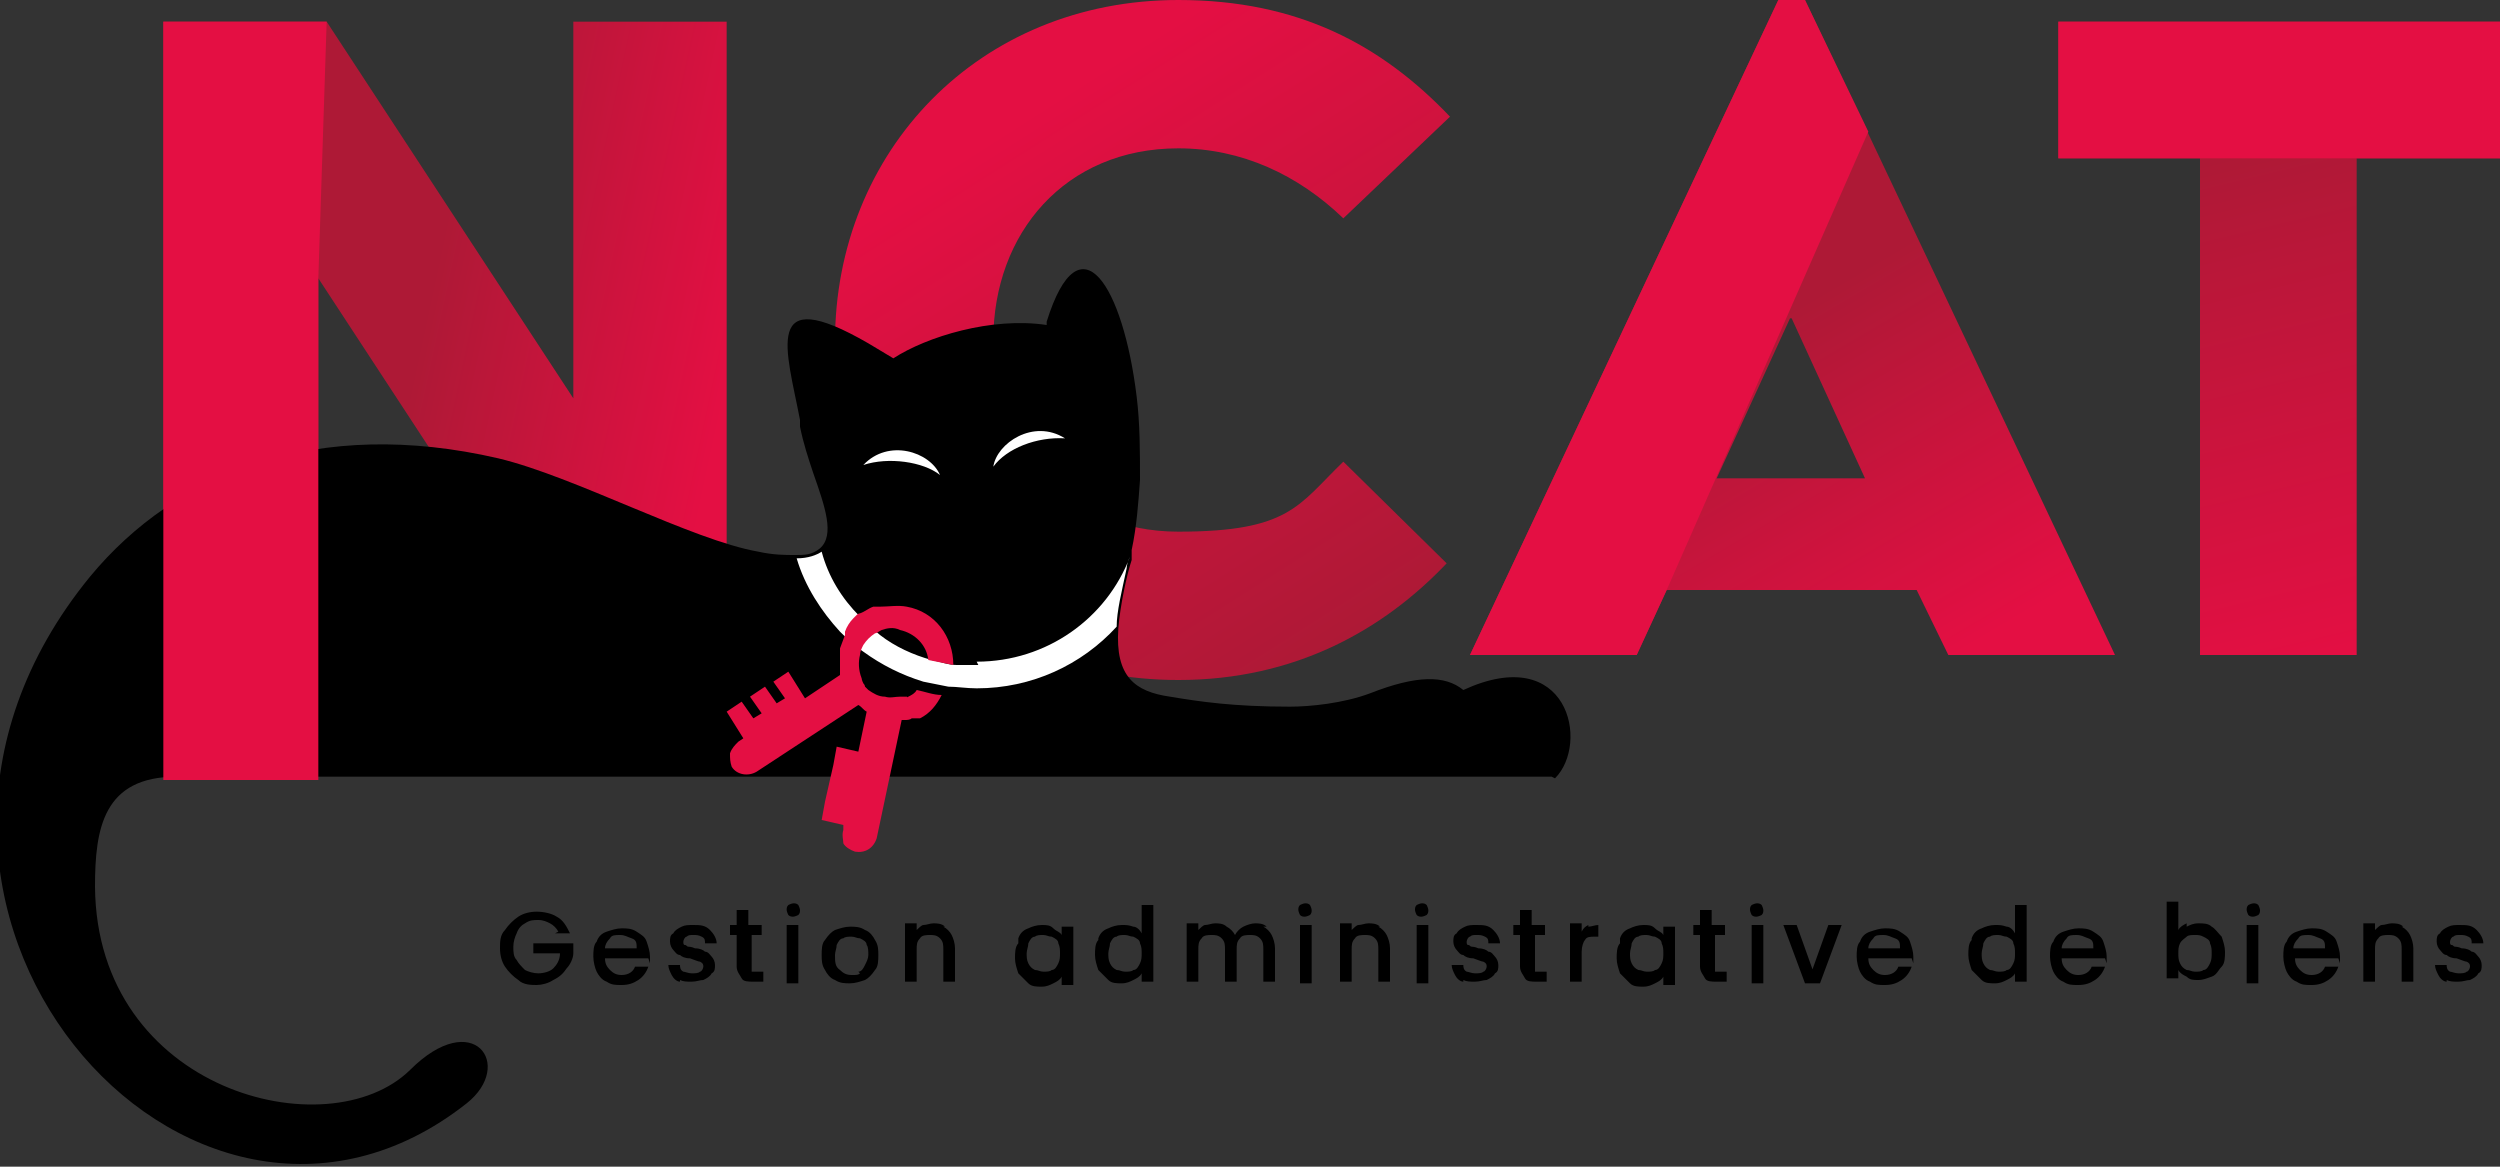
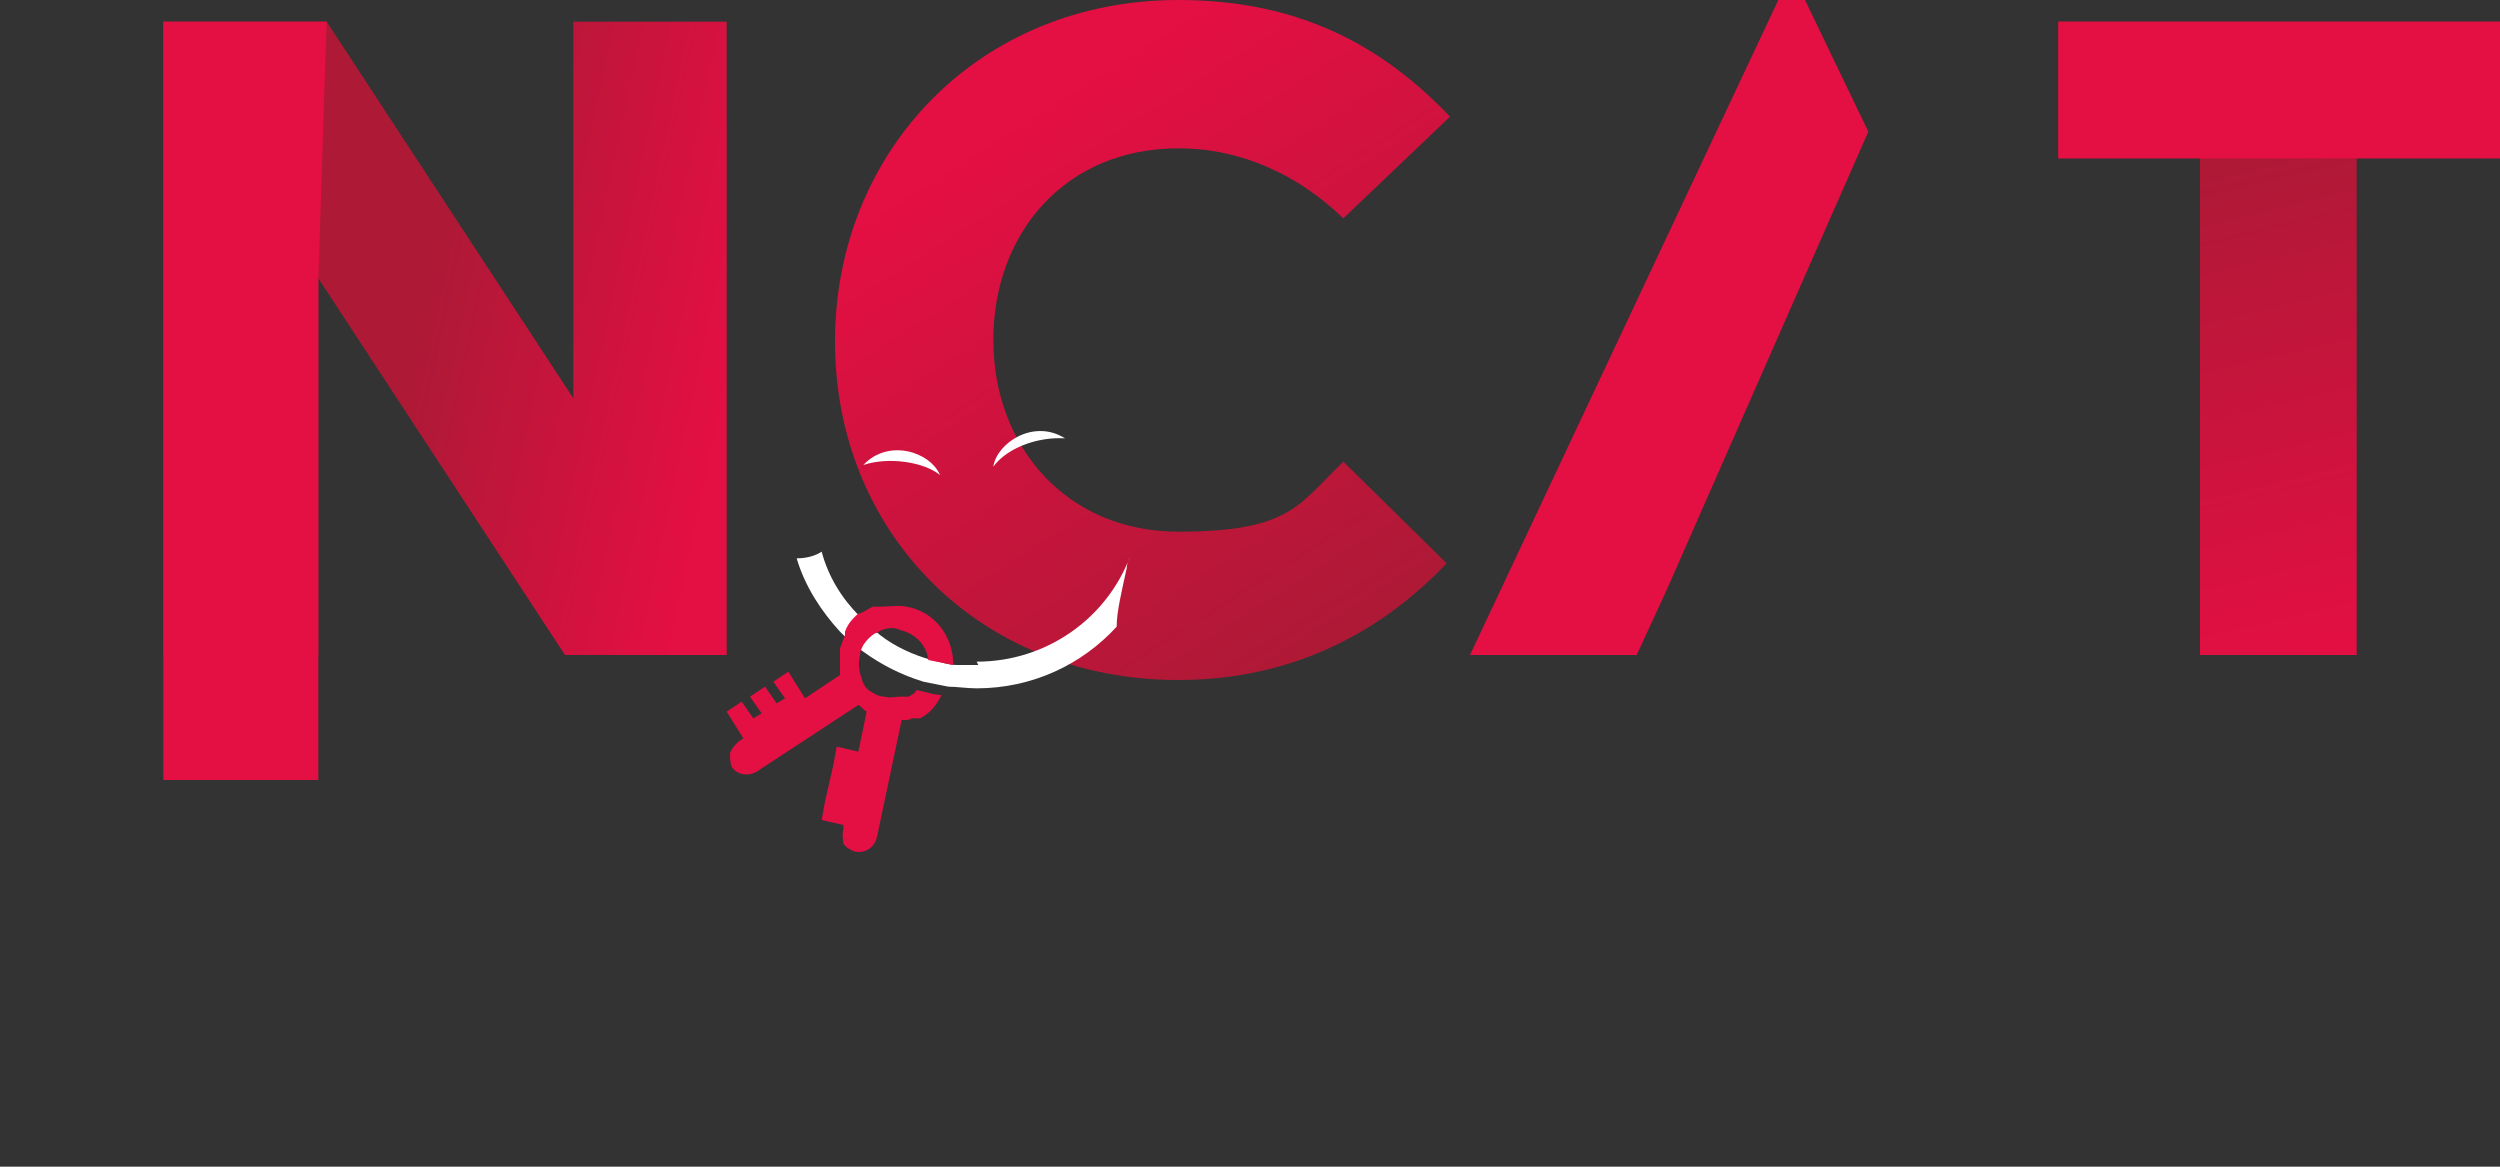
<svg xmlns="http://www.w3.org/2000/svg" xmlns:xlink="http://www.w3.org/1999/xlink" viewBox="0 0 150 70" width="150" height="70">
  <rect x="0" y="0" width="150" height="70" fill="#333333" stroke="none" />
  <defs>
    <linearGradient id="a" x1="43.5" x2="25.3" y1="48.1" y2="52" gradientTransform="matrix(1 0 0 -1 0 72)" gradientUnits="userSpaceOnUse">
      <stop offset="0" stop-color="#e40f43" />
      <stop offset="1" stop-color="#ae1936" />
    </linearGradient>
    <linearGradient xlink:href="#a" id="b" x1="62.1" x2="81.8" y1="65.4" y2="34.4" />
    <linearGradient xlink:href="#a" id="c" x1="111.8" x2="100.2" y1="29.4" y2="49.1" />
    <linearGradient xlink:href="#a" id="d" x1="144.7" x2="137.5" y1="33.5" y2="63.5" />
  </defs>
  <path fill="url(#a)" d="M9.8 1.3h9.8l14.8 22.6V1.3h9.2v38h-9.7L19.1 16.7v22.6H9.8v-38Z" />
  <path fill="url(#b)" d="M70.7 0C77.9 0 82.9 2.7 87 7l-6.4 6.1c-2.7-2.6-6.1-4.2-9.9-4.2-6.8 0-11.1 5.1-11.1 11.5S64 31.9 70.7 31.9s7.2-1.6 9.9-4.2l6.2 6.1c-3.8 4-9.1 7-16.1 7-12 0-20.6-8.9-20.6-20.3S58.7 0 70.7 0Z" />
-   <path fill="url(#c)" d="M106.7 0h1.6l18.6 39.3h-10l-1.9-3.9h-15l-1.8 3.9h-10L106.7 0Zm5.2 28.7-4.4-9.6h-.1l-4.4 9.6h8.9Z" />
  <path fill="#e40f43" d="m100 35.4-1.8 3.9h-10L106.7 0h1.6l3.8 7.9" />
  <path fill="url(#d)" d="M132 9.5h-8.5V1.3H150v8.2h-8.6v29.8H132V9.5Z" />
  <path fill="#e40f43" d="M132 9.5h-8.5V1.3H150v8.2h-8.6" />
-   <path fill="none" d="M68.5 28.9c0 1.6-.3 3.2-.6 4.7.4-1.1.7-2.3.7-3.5V29Z" />
-   <path d="M93.3 46.7c2.1-2.1.8-8.2-5.5-5.3-1.1-.9-2.8-.9-5.6.2-1.6.6-3.6.8-4.8.8-3.4 0-5.4-.3-7.2-.6-2.1-.3-3.3-1.2-3.1-4.1.1-1.3.5-3.2.8-4.1V33c.3-1.4.4-2.8.5-4.2 0-1.7 0-3.4-.2-5-.8-6.6-3.4-10.9-5.4-4.5v.2c-3.3-.5-7.2.7-9.2 2l-1.5-.9c-6.4-3.7-4.9.4-4.1 4.6v.4c.2 1 .5 1.9.8 2.8.7 2 1.3 3.7.4 4.5-.5.4-.9.4-1.5.4s-1.3 0-2.2-.2c-4-.7-11-4.5-15.6-5.6-10.8-2.5-19.3.8-24.5 7.1-16.1 19.7 6 44.7 22.6 31.6 2.9-2.3.4-5.8-3.4-2-4.9 4.8-18.8 1.3-18.9-11 0-3.5.5-6.6 4.9-6.6h82.5Z" />
  <path fill="none" d="M52 40.6s0 .2.1.3c0 0 0 .1.1.2 0 0 0 .1.1.1l.1.1c.3.2.6.4 1 .4h1.4c.2-.1.3-.3.5-.4-1.3-.4-2.6-1-3.7-1.8-.1.5-.1 1 .1 1.4Zm2.3-2.9h-1.1c-.1 0-.2 0-.4.2.9.7 2 1.2 3.1 1.6 0-.9-.7-1.6-1.7-1.8Z" />
  <path fill="#e40751" d="M64.6 46.9Z" />
-   <path d="M33.5 55.9c-.1-.2-.3-.4-.5-.5-.2-.1-.4-.2-.7-.2s-.5 0-.8.2c-.2.1-.4.3-.5.6-.1.2-.2.5-.2.8s0 .6.2.8c.1.2.3.4.5.6.2.1.5.2.8.2s.7-.1.9-.3c.2-.2.4-.5.4-.9H32v-.6h2.4v.6c0 .3-.2.7-.4.9-.2.3-.4.5-.8.7-.3.2-.7.3-1 .3s-.8 0-1.1-.3c-.3-.2-.6-.5-.8-.8-.2-.3-.3-.7-.3-1.1s0-.8.3-1.1c.2-.3.5-.6.8-.8.3-.2.7-.3 1.1-.3s.9.1 1.2.3c.4.2.6.6.8 1h-.9Zm5.4 1.6h-2.6c0 .3.1.5.3.7s.4.3.7.3c.4 0 .7-.2.8-.5h.8c-.1.3-.3.6-.6.8-.3.2-.6.3-1 .3s-.6 0-.9-.2c-.3-.1-.5-.4-.6-.6s-.2-.6-.2-.9 0-.7.2-.9c.1-.3.3-.5.6-.6.3-.1.6-.2.9-.2s.6 0 .9.2.5.3.6.6.2.6.2.9v.4Zm-.7-.6c0-.3 0-.5-.3-.6s-.4-.2-.7-.2-.5 0-.6.2c-.2.2-.3.4-.3.6h1.9Zm2.6 2c-.2 0-.4-.2-.5-.4s-.2-.4-.2-.6h.7c0 .1 0 .3.2.4.1 0 .3.1.5.1s.4 0 .5-.1c.1 0 .2-.2.2-.3s0-.2-.2-.3c-.1 0-.3-.1-.6-.2-.3 0-.5-.1-.6-.2-.2 0-.3-.2-.4-.3-.1-.1-.2-.3-.2-.5s0-.4.2-.5c.1-.2.3-.3.5-.4s.4-.1.7-.1c.4 0 .7 0 1 .3.2.2.4.5.4.8h-.7c0-.2 0-.3-.2-.4s-.3-.1-.5-.1-.3 0-.4.1c-.1 0-.2.2-.2.3s0 .2.1.2.1.1.2.1c0 0 .2 0 .4.1.3 0 .5.1.6.2.2 0 .3.2.4.3s.2.3.2.5 0 .4-.2.5c-.1.2-.3.3-.5.4-.2 0-.4.1-.7.1s-.5 0-.7-.1Zm4.3-2.8v2.2h.7v.6h-.6c-.3 0-.6 0-.7-.2s-.3-.4-.3-.7v-1.9h-.4v-.6h.4v-.9h.7v.9h.8v.6h-.8Zm2.2-1.2s-.1-.2-.1-.3 0-.2.1-.3c0 0 .2-.1.3-.1s.2 0 .3.1c0 0 .1.2.1.3s0 .2-.1.3c0 0-.2.1-.3.1s-.2 0-.3-.1Zm.6.6V59h-.7v-3.5h.7Zm2.2 3.3c-.3-.1-.5-.4-.6-.6-.2-.3-.2-.6-.2-.9s0-.7.2-.9c.2-.3.4-.5.6-.6.3-.1.6-.2.9-.2s.6 0 .9.2c.3.1.5.4.6.6.2.3.2.6.2.9s0 .7-.2.9c-.2.3-.4.5-.6.6-.3.1-.6.2-.9.2s-.6 0-.9-.2Zm1.4-.5c.2 0 .3-.2.4-.4s.2-.4.2-.6 0-.5-.1-.6c0-.2-.2-.3-.4-.4-.2 0-.3-.1-.5-.1s-.4 0-.5.1c-.2 0-.3.2-.4.4 0 .2-.1.4-.1.6 0 .4 0 .7.3.9.2.2.4.3.7.3s.4 0 .5-.1Zm5.1-2.7c.2.1.4.3.5.5s.2.5.2.8v2h-.7V57c0-.3 0-.5-.2-.7-.2-.2-.4-.2-.6-.2s-.5 0-.6.2c-.2.2-.2.4-.2.7v1.9h-.7v-3.5h.7v.4c.1-.1.3-.3.4-.3.2 0 .4-.1.6-.1s.5 0 .7.2Zm4.5.7c.1-.3.3-.5.6-.6.2-.1.5-.2.8-.2s.5 0 .7.2.4.2.5.4v-.5h.7v3.5h-.7v-.5c-.1.2-.3.3-.5.4s-.4.2-.7.2-.6 0-.8-.2l-.6-.6c-.1-.3-.2-.6-.2-.9s0-.7.2-.9Zm2.4.3c0-.2-.2-.3-.4-.4-.2 0-.3-.1-.5-.1s-.4 0-.5.1c-.2 0-.3.2-.4.4 0 .2-.1.4-.1.6s0 .4.1.6.2.3.4.4c.2 0 .3.1.5.1s.4 0 .5-.1c.2 0 .3-.2.4-.4s.1-.4.1-.6 0-.4-.1-.6Zm2.4-.3c.1-.3.3-.5.6-.6.2-.1.5-.2.8-.2s.4 0 .7.1c.2 0 .4.2.5.4v-1.7h.7v4.6h-.7v-.5c-.1.2-.3.3-.5.4s-.4.2-.7.2-.6 0-.8-.2l-.6-.6c-.1-.3-.2-.6-.2-.9s0-.7.2-.9Zm2.5.3c0-.2-.2-.3-.4-.4-.2 0-.3-.1-.5-.1s-.4 0-.5.1c-.2 0-.3.2-.4.4 0 .2-.1.4-.1.6s0 .4.1.6.2.3.4.4c.2 0 .3.1.5.1s.4 0 .5-.1c.2 0 .3-.2.4-.4s.1-.4.1-.6 0-.4-.1-.6Zm7.4-1c.2.1.4.3.5.5.1.2.2.5.2.8v2h-.7V57c0-.3 0-.5-.2-.7-.2-.2-.4-.2-.6-.2s-.5 0-.6.2c-.2.2-.2.4-.2.7v1.9h-.7V57c0-.3 0-.5-.2-.7-.2-.2-.4-.2-.6-.2s-.5 0-.6.2c-.2.2-.2.4-.2.7v1.9h-.7v-3.5h.7v.4c.1-.1.3-.3.4-.3.2 0 .4-.1.6-.1s.5 0 .7.2c.2.1.4.3.5.5.1-.2.3-.4.5-.5.2-.1.5-.2.7-.2s.5 0 .7.2Zm2.2-.7s-.1-.2-.1-.3 0-.2.1-.3c0 0 .2-.1.3-.1s.2 0 .3.1c0 0 .1.2.1.3s0 .2-.1.3c0 0-.2.1-.3.1s-.2 0-.3-.1Zm.7.6V59H78v-3.5h.7Zm4 .1c.2.1.4.3.5.5s.2.5.2.8v2h-.7V57c0-.3 0-.5-.2-.7-.2-.2-.4-.2-.6-.2s-.5 0-.6.2c-.2.2-.2.4-.2.7v1.9h-.7v-3.5h.7v.4c.1-.1.3-.3.4-.3.2 0 .4-.1.6-.1s.5 0 .7.2Zm2.3-.7s-.1-.2-.1-.3 0-.2.1-.3c0 0 .2-.1.3-.1s.2 0 .3.1c0 0 .1.2.1.3s0 .2-.1.3c0 0-.2.1-.3.1s-.2 0-.3-.1Zm.7.6V59H85v-3.5h.7Zm2.1 3.4c-.2 0-.4-.2-.5-.4s-.2-.4-.2-.6h.7c0 .1 0 .3.2.4.1 0 .3.1.5.1s.4 0 .5-.1c.1 0 .2-.2.2-.3s0-.2-.2-.3c-.1 0-.3-.1-.6-.2-.3 0-.5-.1-.6-.2-.2 0-.3-.2-.4-.3-.1-.1-.2-.3-.2-.5s0-.4.2-.5c.1-.2.3-.3.5-.4s.4-.1.7-.1c.4 0 .7 0 1 .3.2.2.4.5.4.8h-.7c0-.2 0-.3-.2-.4s-.3-.1-.5-.1-.3 0-.4.1c-.1 0-.2.2-.2.3s0 .2.1.2.1.1.2.1c0 0 .2 0 .4.1.3 0 .5.1.6.2.2 0 .3.2.4.3s.2.3.2.5 0 .4-.2.5c-.1.2-.3.3-.5.4-.2 0-.4.1-.7.1s-.5 0-.7-.1Zm4.3-2.8v2.2h.7v.6h-.6c-.3 0-.6 0-.7-.2s-.3-.4-.3-.7v-1.9h-.4v-.6h.4v-.9h.7v.9h.8v.6h-.8Zm3.2-.5c.2 0 .4-.1.6-.1v.7h-.2c-.3 0-.5 0-.6.2-.1.1-.2.4-.2.7v1.8h-.7v-3.5h.7v.5c.1-.2.2-.3.4-.4Zm1.9.7c.1-.3.3-.5.6-.6.2-.1.5-.2.8-.2s.5 0 .7.2.4.2.5.4v-.5h.7v3.5h-.7v-.5c-.1.2-.3.3-.5.4s-.4.2-.7.2-.6 0-.8-.2l-.6-.6c-.1-.3-.2-.6-.2-.9s0-.7.2-.9Zm2.5.3c0-.2-.2-.3-.4-.4-.2 0-.3-.1-.5-.1s-.4 0-.5.1c-.2 0-.3.2-.4.4 0 .2-.1.4-.1.6s0 .4.1.6.2.3.4.4c.2 0 .3.1.5.1s.4 0 .5-.1c.2 0 .3-.2.4-.4s.1-.4.1-.6 0-.4-.1-.6Zm3.2-.5v2.2h.7v.6h-.6c-.3 0-.6 0-.7-.2s-.3-.4-.3-.7v-1.9h-.4v-.6h.4v-.9h.7v.9h.8v.6h-.8Zm2.2-1.2s-.1-.2-.1-.3 0-.2.1-.3c0 0 .2-.1.3-.1s.2 0 .3.1c0 0 .1.2.1.3s0 .2-.1.3c0 0-.2.1-.3.1s-.2 0-.3-.1Zm.7.6V59h-.7v-3.5h.7Zm2.9 2.8 1-2.8h.8l-1.3 3.5h-.9l-1.3-3.5h.8l1 2.8Zm6-.8h-2.6c0 .3.1.5.3.7s.4.3.7.3c.4 0 .7-.2.8-.5h.8c-.1.3-.3.6-.6.8-.3.2-.6.3-1 .3s-.6 0-.9-.2c-.3-.1-.5-.4-.6-.6s-.2-.6-.2-.9 0-.7.2-.9c.1-.3.3-.5.6-.6.3-.1.6-.2.9-.2s.6 0 .9.2.5.3.6.6.2.6.2.9v.4Zm-.7-.6c0-.3 0-.5-.3-.6s-.4-.2-.7-.2-.5 0-.6.2c-.2.2-.3.4-.3.6h1.9Zm4.3-.6c.1-.3.3-.5.6-.6.2-.1.5-.2.8-.2s.4 0 .7.1c.2 0 .4.2.5.4v-1.7h.7v4.6h-.7v-.5c-.1.2-.3.3-.5.4s-.4.2-.7.2-.6 0-.8-.2l-.6-.6c-.1-.3-.2-.6-.2-.9s0-.7.2-.9Zm2.5.3c0-.2-.2-.3-.4-.4-.2 0-.3-.1-.5-.1s-.4 0-.5.1c-.2 0-.3.2-.4.4 0 .2-.1.4-.1.6s0 .4.1.6.2.3.4.4c.2 0 .3.1.5.1s.4 0 .5-.1c.2 0 .3-.2.4-.4s.1-.4.1-.6 0-.4-.1-.6Zm5.5.9h-2.6c0 .3.1.5.3.7s.4.3.7.3c.4 0 .7-.2.8-.5h.8c-.1.3-.3.6-.6.8-.3.2-.6.3-1 .3s-.6 0-.9-.2c-.3-.1-.5-.4-.6-.6s-.2-.6-.2-.9 0-.7.2-.9c.1-.3.3-.5.6-.6.3-.1.6-.2.9-.2s.6 0 .9.2.5.3.6.6.2.6.2.9v.4Zm-.7-.6c0-.3 0-.5-.3-.6s-.4-.2-.7-.2-.5 0-.6.2c-.2.2-.3.4-.3.6h1.9Zm5.6-1.3c.2-.1.4-.2.7-.2s.6 0 .8.2c.2.1.4.4.6.6.1.3.2.6.2.9s0 .7-.2.9-.3.5-.6.6-.5.2-.8.2-.5 0-.7-.2c-.2-.1-.4-.2-.5-.4v.5h-.7v-4.6h.7v1.7c.1-.2.3-.3.5-.4Zm1.4 1c0-.2-.2-.3-.4-.4s-.3-.1-.5-.1-.4 0-.5.1-.3.2-.4.4-.1.4-.1.6 0 .4.1.6.2.3.4.4c.2 0 .3.1.5.1s.4 0 .5-.1c.2 0 .3-.2.4-.4s.1-.4.1-.6 0-.4-.1-.6Zm2.3-1.7s-.1-.2-.1-.3 0-.2.1-.3c0 0 .2-.1.3-.1s.2 0 .3.1c0 0 .1.2.1.3s0 .2-.1.3c0 0-.2.1-.3.1s-.2 0-.3-.1Zm.6.6V59h-.7v-3.5h.7Zm4.8 2h-2.6c0 .3.1.5.3.7s.4.3.7.3c.4 0 .7-.2.8-.5h.8c-.1.3-.3.6-.6.8-.3.2-.6.3-1 .3s-.6 0-.9-.2c-.3-.1-.5-.4-.6-.6s-.2-.6-.2-.9 0-.7.2-.9c.1-.3.3-.5.6-.6.3-.1.6-.2.9-.2s.6 0 .9.2.5.3.6.6.2.6.2.9v.4Zm-.8-.6c0-.3 0-.5-.3-.6s-.4-.2-.7-.2-.5 0-.6.2c-.2.2-.3.4-.3.6h1.9Zm4.6-1.3c.2.1.4.3.5.5s.2.5.2.8v2h-.7V57c0-.3 0-.5-.2-.7-.2-.2-.4-.2-.6-.2s-.5 0-.6.2c-.2.2-.2.4-.2.7v1.9h-.7v-3.5h.7v.4c.1-.1.3-.3.4-.3.2 0 .4-.1.6-.1s.5 0 .7.2Zm2.7 3.3c-.2 0-.4-.2-.5-.4s-.2-.4-.2-.6h.7c0 .1 0 .3.2.4.1 0 .3.1.5.1s.4 0 .5-.1c.1 0 .2-.2.2-.3s0-.2-.2-.3c-.1 0-.3-.1-.6-.2-.3 0-.5-.1-.6-.2-.2 0-.3-.2-.4-.3-.1-.1-.2-.3-.2-.5s0-.4.2-.5c.1-.2.3-.3.5-.4s.4-.1.7-.1c.4 0 .7 0 1 .3.2.2.4.5.4.8h-.7c0-.2 0-.3-.2-.4s-.3-.1-.5-.1-.3 0-.4.1c-.1 0-.2.2-.2.3s0 .2.1.2.1.1.2.1c0 0 .2 0 .4.1.3 0 .5.1.6.2.2 0 .3.2.4.3s.2.3.2.5 0 .4-.2.5c-.1.2-.3.3-.5.4-.2 0-.4.1-.7.1s-.5 0-.7-.1Z" />
  <path fill="#fff" d="M56.4 28.5c-.6-1.4-3.1-2.2-4.6-.6 1.5-.5 3.6-.2 4.6.6Zm7.5-2.2c-1.9-1.2-4.1.3-4.3 1.7.8-1.1 2.6-1.8 4.3-1.7Zm-5.2 13.6h-1.3c-.5 0-1-.2-1.5-.3-1.1-.3-2.2-.8-3.1-1.5-.6-.5-1-.9-1.2-1.1-1.1-1.1-1.9-2.4-2.3-3.9-.3.2-.8.4-1.5.4.5 1.7 1.5 3.2 2.6 4.4.8.8 1.4 1.2 1.4 1.2 1.1.8 2.3 1.4 3.6 1.8l1.5.3c.5 0 1.1.1 1.7.1 3.3 0 6.3-1.4 8.4-3.7 0-.9.3-2.1.6-3.5 0-.2.1-.5.2-.7-1.4 3.7-5 6.3-9.2 6.3Z" />
  <path fill="#e40f43" d="M50.7 38.1c-.1.3-.2.5-.3.8v1.6l-2.1 1.4-1-1.6-.9.6.7 1-.5.3-.7-1-.9.6.7 1-.5.3-.7-1-.9.6 1 1.6-.3.2c-.2.2-.4.4-.5.7 0 .3 0 .5.1.8.3.5 1 .6 1.5.3l6.1-4c.2.1.3.3.5.4l-.5 2.4-1.3-.3-.2 1.1-.5 2.2-.2 1.1 1.3.3v.3c-.1.3 0 .6 0 .8.1.2.4.4.7.5.6.1 1.1-.2 1.3-.8l1.5-7.1h.2c.1 0 .3 0 .4-.1h.5c.6-.3 1-.8 1.3-1.4-.5 0-1-.2-1.5-.3-.1.2-.3.3-.5.4s0 0-.1 0H54c-.3 0-.6.1-.9 0-.4 0-.7-.2-1-.4l-.1-.1-.1-.1s0-.1-.1-.2c0 0-.1-.2-.1-.3-.2-.5-.2-1-.1-1.4 0-.2.1-.4.2-.6.2-.3.4-.5.7-.7.1 0 .2-.1.4-.2.3-.1.7-.2 1.1 0 .9.2 1.6.9 1.7 1.8l1.5.3c0-1.7-1.1-3.2-2.8-3.5-.5-.1-1.1 0-1.6 0h-.4c-.3.1-.5.3-.8.4 0 0-.1 0-.2.1l-.2.2c-.2.2-.4.5-.5.8ZM19.1 16.7v30.1H9.8V1.3h9.8" />
</svg>